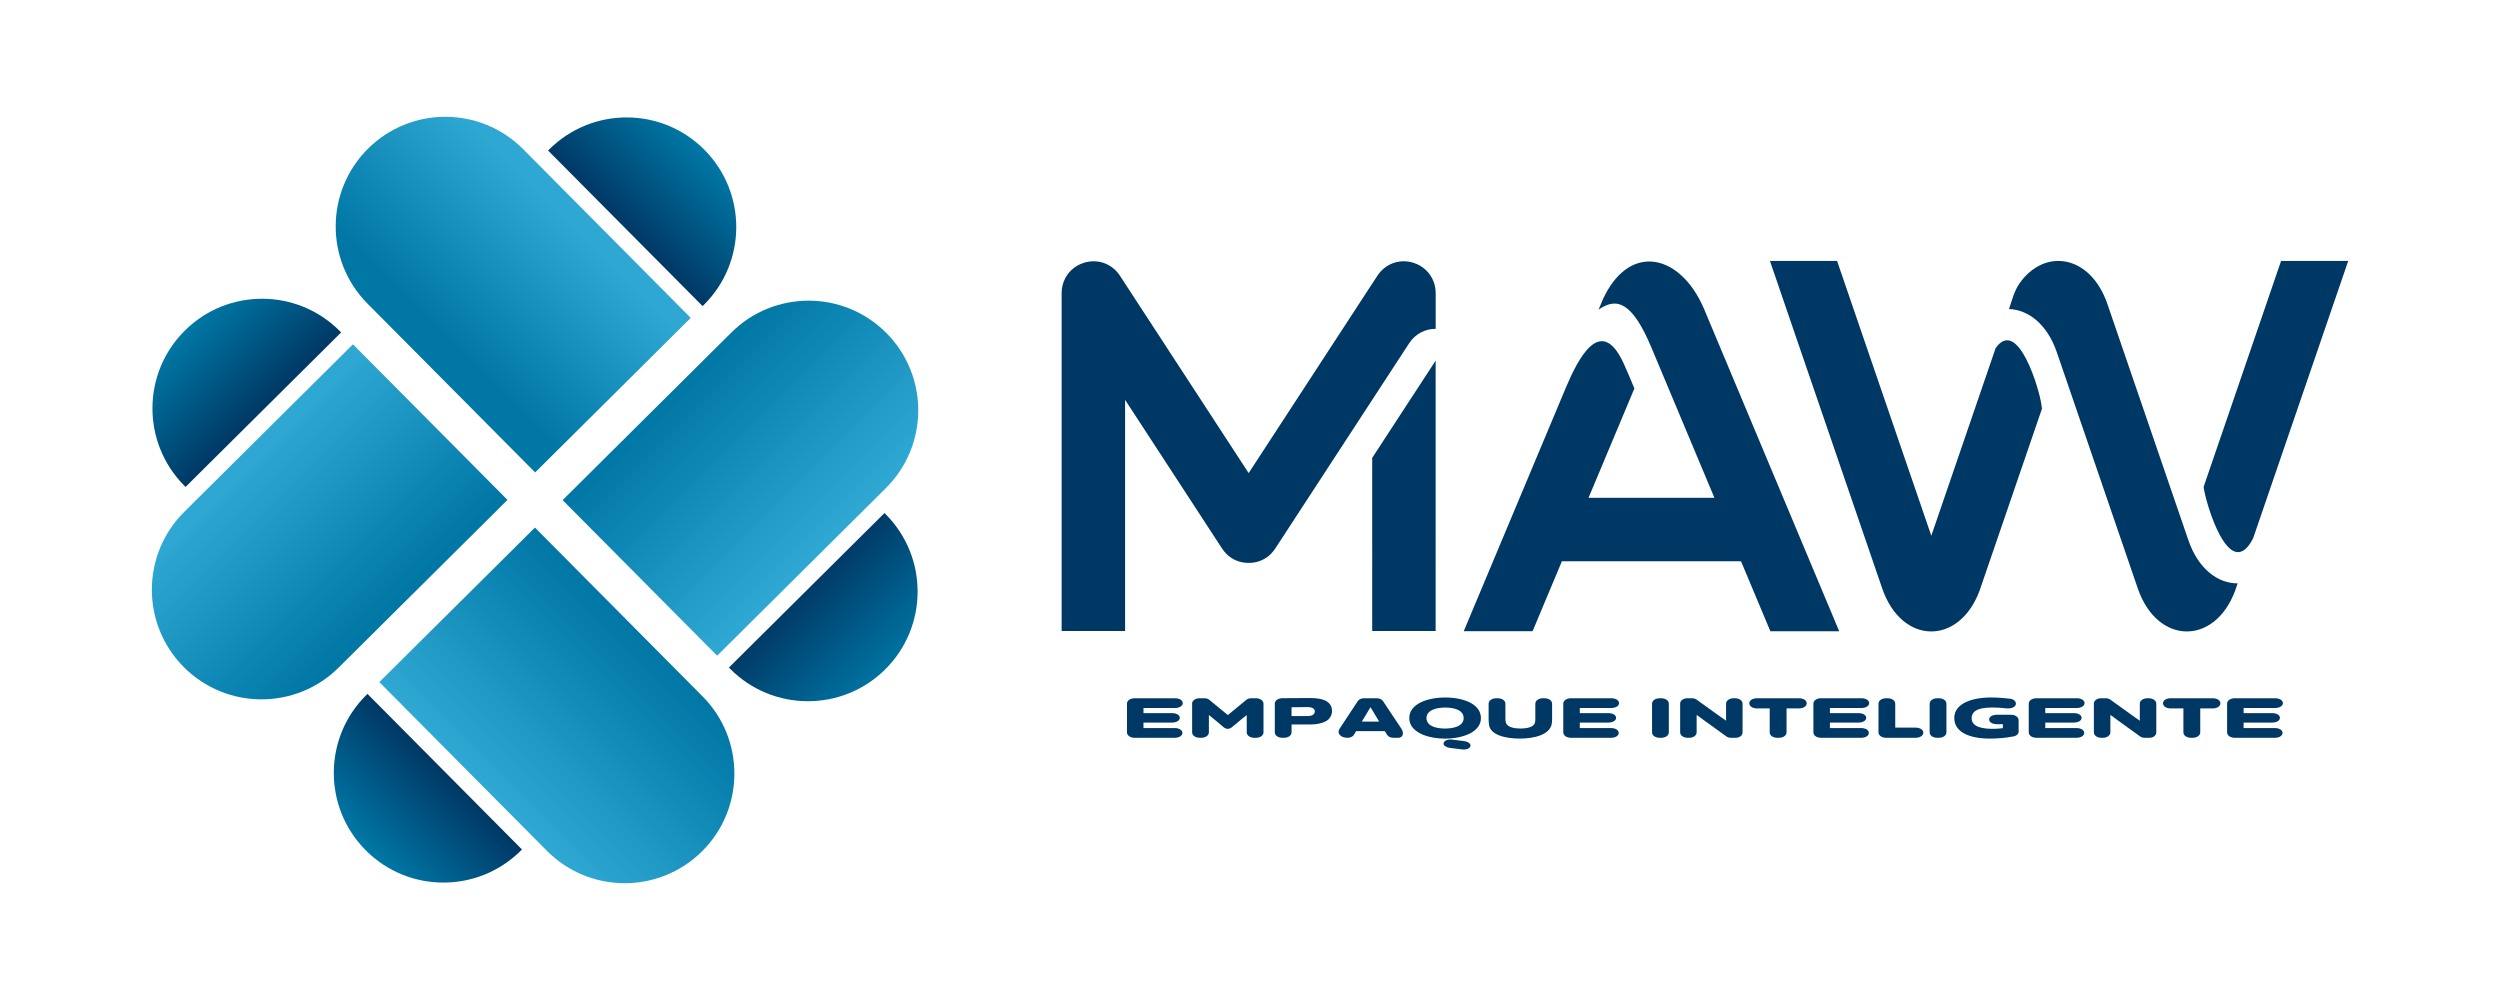
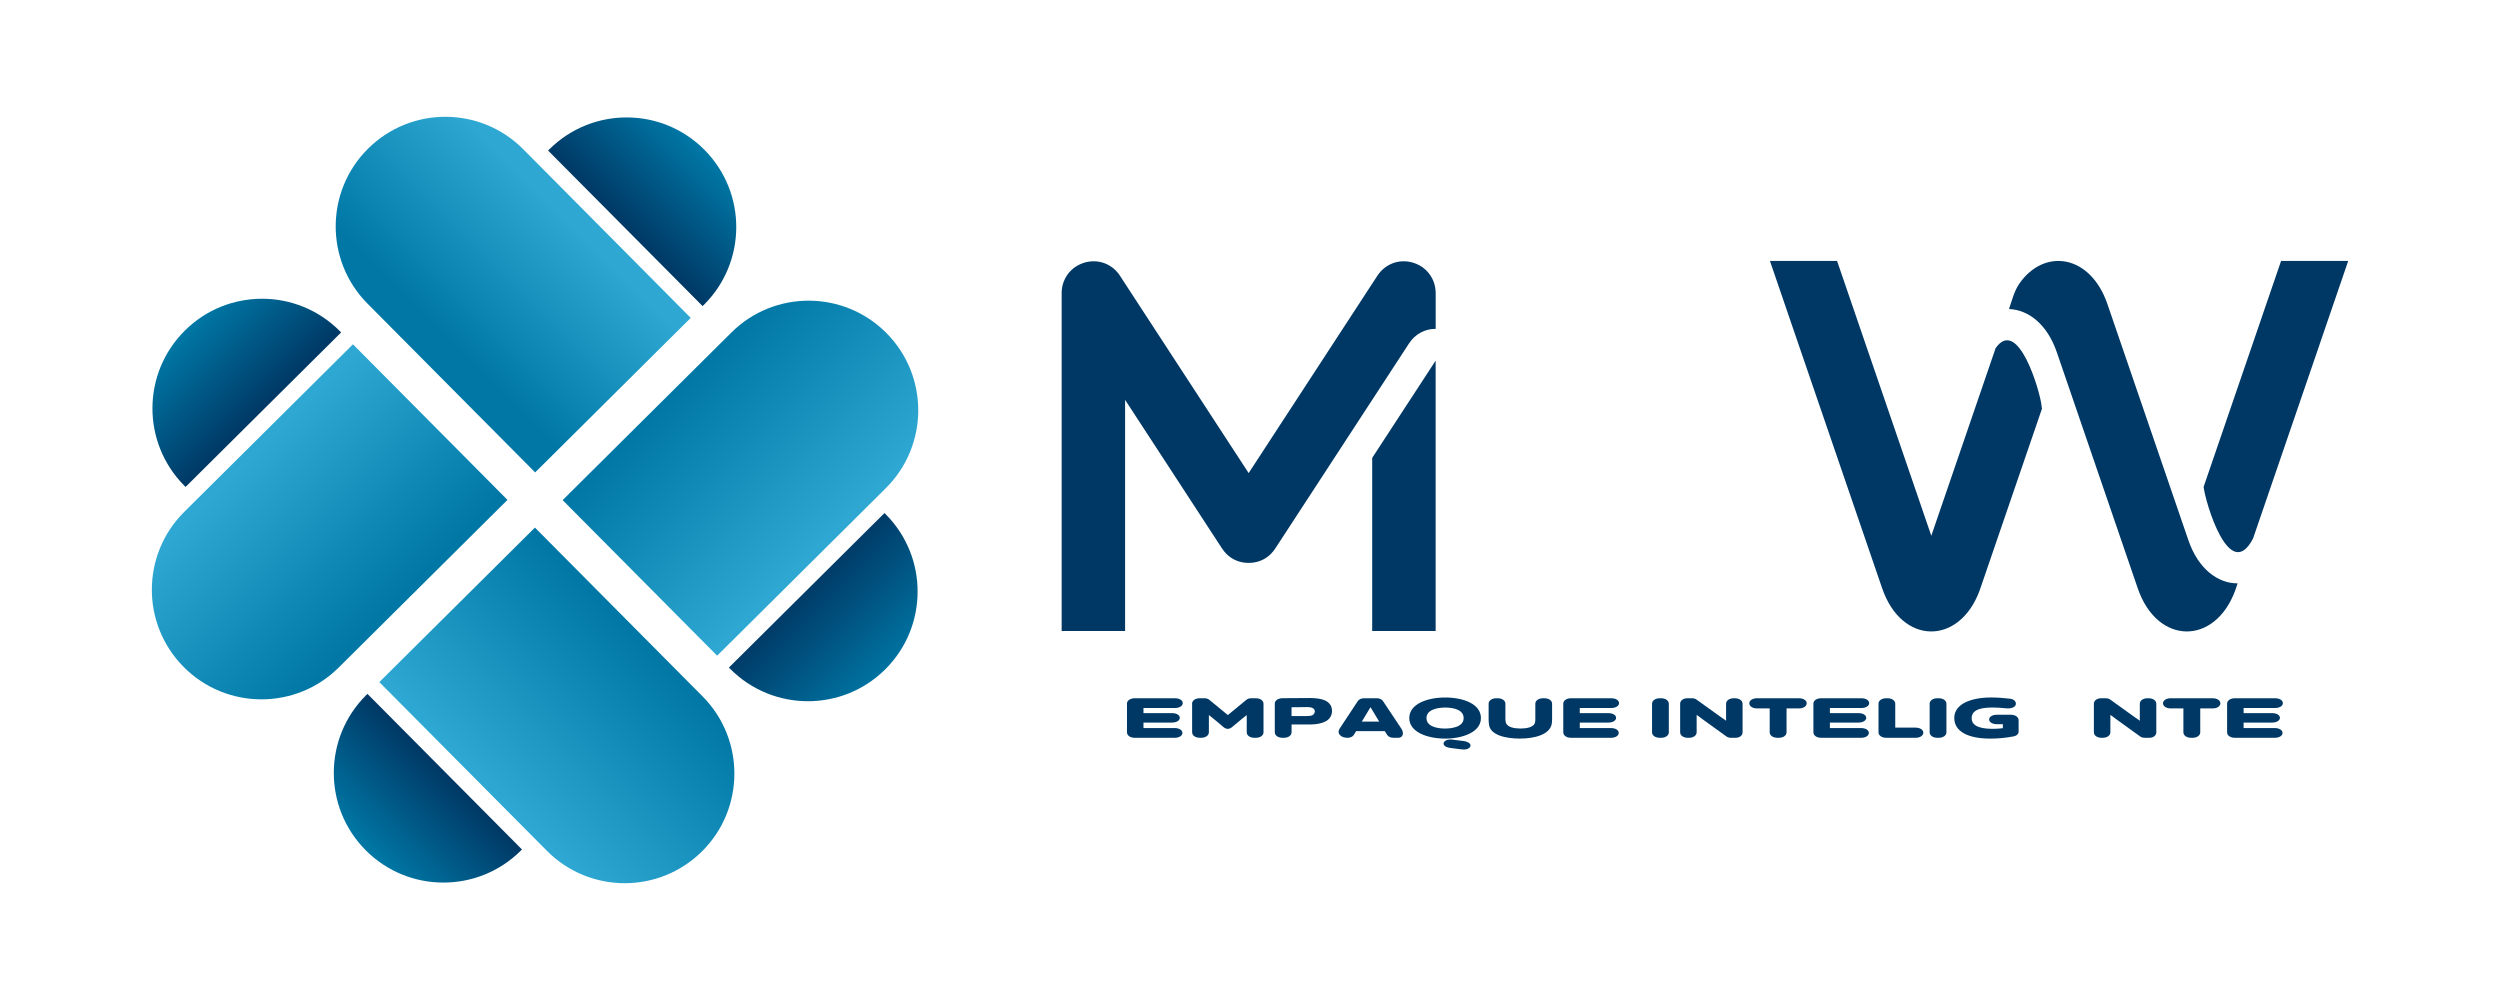
<svg xmlns="http://www.w3.org/2000/svg" version="1.1" id="Capa_1" x="0px" y="0px" viewBox="0 0 1000 400" style="enable-background:new 0 0 1000 400;" xml:space="preserve">
  <style type="text/css"> .st0{fill:#003865;} .st1{fill:url(#SVGID_1_);} .st2{fill:url(#SVGID_00000021103162415617205630000010650396271282839740_);} .st3{fill:url(#SVGID_00000002369215138074232420000000073279639746495116_);} .st4{fill:url(#SVGID_00000155124879033234020250000015335948912156536479_);} .st5{fill:url(#SVGID_00000007390790200646581250000001786475790276604854_);} .st6{fill:url(#SVGID_00000080204586927472088230000000070921869422994103_);} .st7{fill:url(#SVGID_00000090981665338823281960000014899228082295537053_);} .st8{fill:url(#SVGID_00000172429385512860119740000012913520647114708622_);} </style>
  <g>
    <g>
      <g>
        <path class="st0" d="M453.77,165.66l-3.73-5.71v23.22v69.24h-12.69h-12.69v-69.24v-38.91v-12.72v-10.51v-3.81 c0-1.59,0.28-3.12,0.81-4.52c1.35-3.63,4.32-6.47,8.27-7.64c5.47-1.63,11.13,0.45,14.24,5.23l1.57,2.41l0.49,0.76l8.63,13.23 l40.79,62.54l40.79-62.54l8.63-13.23l0.5-0.76l1.57-2.41c3.12-4.78,8.78-6.86,14.24-5.23c3.94,1.17,6.91,4.01,8.27,7.64 c0.52,1.41,0.81,2.93,0.81,4.52v3.81v10.51c-4.22-0.03-8.19,2.05-10.61,5.76c0,0.01-0.01,0.01-0.01,0.01l-2.07,3.17l-12.69,19.46 l-3.73,5.71l-33.42,51.24l-1.65,2.52l-0.06,0.09c-1.95,2.94-4.78,4.82-8.1,5.44c-0.79,0.15-1.62,0.22-2.47,0.22 c-0.85,0-1.67-0.08-2.47-0.22c-3.32-0.62-6.15-2.5-8.1-5.44l-0.06-0.09l-1.65-2.52L453.77,165.66z M548.88,252.4h12.69h12.69 V144.25l-12.69,19.45l-12.69,19.46V252.4z" />
-         <path class="st0" d="M708.14,252.49l-10.76-25.67l-0.98-2.32h-71.64l-0.97,2.32l-10.76,25.67h-27.54l39.66-94.58l1.37-3.26 c4.53-10.62,13.75-29.49,23.02-9.12c1.31,2.88,2.69,6.16,4.21,9.86l-0.98,2.34l-17.35,41.38h50.34l-17.35-41.38l-7.82-18.65 c-7.72-18.42-13.94-20.29-21.16-15.22l0.03-0.08l1.71-4.09c5-10.82,12.21-15.49,19.41-15.06c8.08,0.47,16.16,7.35,21.13,19.15 l0.03,0.08l53.94,128.64H708.14z" />
        <path class="st0" d="M707.98,104.38h26.85l8.71,25.4l28.98,84.52l6.71-19.56l18.23-53.18l0.79-2.31 c8.98-12.78,17.74,17.16,18.37,22.98l0.16,1.28L799,215.36l-6.17,17.99l-0.99,2.88c-8.18,22.1-31.19,21.79-38.97-0.9 l-33.37-97.32L707.98,104.38z M855.1,235.33c7.78,22.69,30.78,23,38.97,0.9l0.99-2.88c-7.87,0.03-15.75-5.72-19.7-17.25 l-0.62-1.8l-28.98-84.52l-2.79-8.15c-6.79-19.8-25.17-22.56-35.18-8.26c-2.13,3.05-2.99,6.77-4.19,10.25 c7.67,0.26,15.26,6,19.11,17.24l0.62,1.8l0.3,0.87L855.1,235.33z M912.43,104.38h26.85l-11.53,33.64l-0.05,0.16l-26.47,77.19 c-9.45,18.32-19.11-14.51-19.78-20.63l22.27-64.96L912.43,104.38z" />
      </g>
      <g>
        <g>
          <path class="st0" d="M450.78,281.49c0-1.26,1.32-2.19,3.1-2.19H470c1.79,0,3.1,0.83,3.1,1.95s-1.32,1.95-3.1,1.95h-12.61v2.05 h11.43c1.79,0,3.1,0.79,3.1,1.88s-1.32,1.9-3.1,1.9h-11.43v2.19h12.48c1.79,0,3.1,0.83,3.1,1.95c0,1.12-1.32,1.95-3.1,1.95 h-15.98c-1.79,0-3.1-0.93-3.1-2.19V281.49z" />
          <path class="st0" d="M476.82,281.49c0-1.26,1.32-2.19,3.07-2.19h1.89c0.74,0,1.45,0.21,1.96,0.64l7.39,6.09l7.39-6.09 c0.51-0.43,1.21-0.64,1.96-0.64h1.82c1.79,0,3.1,0.93,3.1,2.19v11.44c0,1.26-1.32,2.19-3.1,2.19h-0.51 c-1.79,0-3.1-0.93-3.1-2.19v-6.9c-0.03,0.02-2.29,1.74-5.87,4.8c-0.54,0.48-1.15,0.71-1.72,0.71c-0.57,0-1.18-0.24-1.72-0.71 c-3.61-3.12-5.77-4.73-5.83-4.83v6.92c0,1.26-1.32,2.19-3.1,2.19h-0.5c-1.79,0-3.1-0.93-3.1-2.19V281.49z" />
          <path class="st0" d="M509.91,281.47c0-1.24,1.28-2.16,3.07-2.19l11.03-0.07c2.46,0,4.62,0.33,5.97,0.95 c1.75,0.83,2.83,2.16,2.83,4.23c0,1.64-0.81,3.23-2.56,4.16c-1.28,0.71-3.64,1.24-5.9,1.24h-7.72v3.14 c0,1.26-1.32,2.19-3.1,2.19h-0.51c-1.79,0-3.1-0.93-3.1-2.19V281.47z M522.96,286.42c0.88,0,1.72-0.14,2.16-0.43 c0.54-0.31,0.81-1,0.81-1.45c0-1.17-1.28-1.71-2.87-1.71c-1.52,0-6.44,0.07-6.44,0.07v3.52H522.96z" />
          <path class="st0" d="M543.13,280.42c0.47-0.71,1.42-1.12,2.5-1.12h5.06c1.08,0,2.02,0.4,2.5,1.12l7.35,11.04 c1.21,1.83,0.61,3.66-1.25,3.66h-1.89c-1.11,0-2.09-0.43-2.53-1.14l-0.94-1.52h-11.47l-0.91,1.47 c-0.44,0.74-1.42,1.19-2.53,1.19c-2.83,0-4.38-1.83-3.17-3.66L543.13,280.42z M551.67,288.63l-3.47-5.76l-3.47,5.76H551.67z" />
          <path class="st0" d="M563.71,287.23c0-5.71,7.28-8.23,14.43-8.23c7.08,0,14.23,2.52,14.23,8.23c0,5.64-7.29,8.21-14.33,8.21 C570.96,295.43,563.71,292.86,563.71,287.23z M585.46,287.23c0-3.38-4.18-4.21-7.32-4.21c-3.17,0-7.55,0.83-7.55,4.21 c0,3.42,4.38,4.19,7.45,4.19C581.08,291.41,585.46,290.65,585.46,287.23z M580.88,295.84l4.55,0.57 c1.85,0.24,3.04,1.12,2.73,2.07c-0.3,0.98-1.72,1.5-3.37,1.28l-4.59-0.57c-1.86-0.24-3.04-1.09-2.73-2.05 C577.78,296.19,579.23,295.62,580.88,295.84z" />
          <path class="st0" d="M595.62,289.96c-0.1-0.62-0.17-1.57-0.17-2.24v-6.23c0-1.26,1.32-2.19,3.1-2.19h0.51 c1.79,0,3.1,0.93,3.1,2.19v5.85c0,0.59,0.03,1.17,0.17,1.62c0.54,2.07,3.68,2.45,5.9,2.45c2.16,0,5.4-0.4,5.8-2.52 c0.1-0.45,0.1-0.98,0.1-1.55v-5.85c0-1.26,1.32-2.19,3.1-2.19h0.51c1.79,0,3.1,0.93,3.1,2.19v5.97c0,0.76-0.03,1.57-0.17,2.24 c-0.91,4.23-6.98,5.73-12.75,5.73C602.23,295.43,596.19,294.03,595.62,289.96z" />
          <path class="st0" d="M625.3,281.49c0-1.26,1.32-2.19,3.1-2.19h16.12c1.79,0,3.1,0.83,3.1,1.95s-1.32,1.95-3.1,1.95h-12.61v2.05 h11.43c1.79,0,3.1,0.79,3.1,1.88s-1.32,1.9-3.1,1.9h-11.43v2.19h12.48c1.79,0,3.1,0.83,3.1,1.95c0,1.12-1.32,1.95-3.1,1.95 h-15.98c-1.79,0-3.1-0.93-3.1-2.19V281.49z" />
          <path class="st0" d="M660.82,281.49c0-1.26,1.32-2.19,3.1-2.19h0.51c1.79,0,3.1,0.93,3.1,2.19v11.44c0,1.26-1.32,2.19-3.1,2.19 h-0.51c-1.79,0-3.1-0.93-3.1-2.19V281.49z" />
          <path class="st0" d="M672.05,281.49c0-1.26,1.25-2.19,2.93-2.19h1.82c0.71,0,1.35,0.19,1.86,0.57 c7.12,5.18,11.77,8.42,11.77,8.42v-6.8c0-1.26,1.32-2.19,3.1-2.19h0.4c1.79,0,3.1,0.93,3.1,2.19v11.44 c0,1.26-1.18,2.19-2.83,2.19h-1.82c-0.68,0-1.32-0.19-1.82-0.55c-7.15-5.07-11.9-8.63-11.9-8.63v6.99c0,1.26-1.32,2.19-3.1,2.19 h-0.4c-1.79,0-3.1-0.93-3.1-2.19V281.49z" />
          <path class="st0" d="M707.88,283.37h-5.06c-1.79,0-3.1-0.88-3.1-2.05c0-1.17,1.32-2.02,3.1-2.02h16.76c1.79,0,3.1,0.86,3.1,2.02 c0,1.17-1.32,2.05-3.1,2.05h-4.96v9.56c0,1.26-1.32,2.19-3.1,2.19h-0.54c-1.79,0-3.1-0.93-3.1-2.19V283.37z" />
          <path class="st0" d="M725.35,281.49c0-1.26,1.32-2.19,3.1-2.19h16.12c1.79,0,3.1,0.83,3.1,1.95s-1.32,1.95-3.1,1.95h-12.61v2.05 h11.43c1.79,0,3.1,0.79,3.1,1.88s-1.32,1.9-3.1,1.9h-11.43v2.19h12.48c1.79,0,3.1,0.83,3.1,1.95c0,1.12-1.32,1.95-3.1,1.95 h-15.98c-1.79,0-3.1-0.93-3.1-2.19V281.49z" />
          <path class="st0" d="M751.39,281.49c0-1.26,1.32-2.19,3.1-2.19H755c1.79,0,3.1,0.93,3.1,2.19v9.56h8.13 c1.79,0,3.1,0.86,3.1,2.02c0,1.17-1.32,2.05-3.1,2.05h-11.73c-1.79,0-3.1-0.93-3.1-2.19V281.49z" />
          <path class="st0" d="M771.86,281.49c0-1.26,1.32-2.19,3.1-2.19h0.51c1.79,0,3.1,0.93,3.1,2.19v11.44c0,1.26-1.32,2.19-3.1,2.19 h-0.51c-1.79,0-3.1-0.93-3.1-2.19V281.49z" />
          <path class="st0" d="M781.71,287.2c0-5.66,6.74-8.21,14.8-8.21c2.6,0,5.5,0.24,7.59,0.5c1.38,0.17,2.26,1.02,2.26,2 c0,1.33-1.79,2.07-4.01,1.83c-1.62-0.17-3.44-0.31-4.92-0.31c-3.54,0-8.77,0.24-8.77,4.26c0,3.81,4.99,4.26,8.67,4.26 c1.21,0,2.56-0.1,3.81-0.26v-1.59h-2.39c-1.79,0-3.1-0.81-3.1-1.9c0-1.07,1.32-1.88,3.1-1.88h5.6c1.79,0,3.1,0.93,3.1,2.19v4.57 c0,0.88-0.78,1.67-2.06,1.9c-3.14,0.62-6.27,0.88-9.41,0.88C787.65,295.43,781.71,292.82,781.71,287.2z" />
-           <path class="st0" d="M811.5,281.49c0-1.26,1.32-2.19,3.1-2.19h16.12c1.79,0,3.1,0.83,3.1,1.95s-1.32,1.95-3.1,1.95h-12.61v2.05 h11.43c1.79,0,3.1,0.79,3.1,1.88s-1.32,1.9-3.1,1.9h-11.43v2.19h12.48c1.79,0,3.1,0.83,3.1,1.95c0,1.12-1.32,1.95-3.1,1.95 H814.6c-1.79,0-3.1-0.93-3.1-2.19V281.49z" />
          <path class="st0" d="M837.54,281.49c0-1.26,1.25-2.19,2.93-2.19h1.82c0.71,0,1.35,0.19,1.86,0.57 c7.12,5.18,11.77,8.42,11.77,8.42v-6.8c0-1.26,1.32-2.19,3.1-2.19h0.4c1.79,0,3.1,0.93,3.1,2.19v11.44 c0,1.26-1.18,2.19-2.83,2.19h-1.82c-0.67,0-1.32-0.19-1.82-0.55c-7.15-5.07-11.9-8.63-11.9-8.63v6.99c0,1.26-1.32,2.19-3.1,2.19 h-0.4c-1.79,0-3.1-0.93-3.1-2.19V281.49z" />
          <path class="st0" d="M873.36,283.37h-5.06c-1.79,0-3.1-0.88-3.1-2.05c0-1.17,1.32-2.02,3.1-2.02h16.76c1.79,0,3.1,0.86,3.1,2.02 c0,1.17-1.32,2.05-3.1,2.05h-4.96v9.56c0,1.26-1.32,2.19-3.1,2.19h-0.54c-1.79,0-3.1-0.93-3.1-2.19V283.37z" />
          <path class="st0" d="M890.83,281.49c0-1.26,1.32-2.19,3.1-2.19h16.12c1.79,0,3.1,0.83,3.1,1.95s-1.32,1.95-3.1,1.95h-12.61v2.05 h11.43c1.79,0,3.1,0.79,3.1,1.88s-1.32,1.9-3.1,1.9h-11.43v2.19h12.48c1.79,0,3.1,0.83,3.1,1.95c0,1.12-1.32,1.95-3.1,1.95 h-15.98c-1.79,0-3.1-0.93-3.1-2.19V281.49z" />
        </g>
      </g>
    </g>
    <g>
      <linearGradient id="SVGID_1_" gradientUnits="userSpaceOnUse" x1="177.803" y1="308.751" x2="146.759" y2="339.795">
        <stop offset="0" style="stop-color:#003865" />
        <stop offset="0.999" style="stop-color:#0077A5" />
      </linearGradient>
      <path class="st1" d="M146.98,277.55l61.81,62.24l-0.51,0.51c-8.6,8.52-19.83,12.77-31.05,12.73 c-11.23-0.03-22.44-4.36-30.97-12.95c-17.07-17.18-16.97-44.96,0.21-62.02L146.98,277.55z" />
      <linearGradient id="SVGID_00000045615259244233089110000016639258542818471572_" gradientUnits="userSpaceOnUse" x1="249.99" y1="91.47" x2="281.072" y2="60.388">
        <stop offset="0" style="stop-color:#003865" />
        <stop offset="0.999" style="stop-color:#0077A5" />
      </linearGradient>
      <path style="fill:url(#SVGID_00000045615259244233089110000016639258542818471572_);" d="M281.55,121.94l-0.51,0.5l-61.81-62.23 l0.52-0.51c8.6-8.52,19.83-12.77,31.05-12.73c11.23,0.03,22.43,4.36,30.97,12.95C298.83,77.1,298.74,104.87,281.55,121.94z" />
      <linearGradient id="SVGID_00000148628882863878080920000002818325386275531675_" gradientUnits="userSpaceOnUse" x1="105.554" y1="164.095" x2="73.928" y2="132.468">
        <stop offset="0" style="stop-color:#003865" />
        <stop offset="0.999" style="stop-color:#0077A5" />
      </linearGradient>
      <path style="fill:url(#SVGID_00000148628882863878080920000002818325386275531675_);" d="M136.45,132.97l-62.23,61.81l-0.51-0.52 c-8.52-8.6-12.77-19.83-12.73-31.05c0.03-11.23,4.36-22.43,12.95-30.97c17.18-17.07,44.95-16.97,62.01,0.21L136.45,132.97z" />
      <linearGradient id="SVGID_00000015325428595794553430000006949074946126172037_" gradientUnits="userSpaceOnUse" x1="320.791" y1="234.233" x2="357.067" y2="270.509">
        <stop offset="0" style="stop-color:#003865" />
        <stop offset="0.999" style="stop-color:#0077A5" />
      </linearGradient>
      <path style="fill:url(#SVGID_00000015325428595794553430000006949074946126172037_);" d="M367.04,236.78 c-0.04,11.23-4.36,22.44-12.95,30.97c-17.18,17.07-44.96,16.97-62.02-0.21l-0.51-0.51l62.24-61.82l0.51,0.52 C362.84,214.33,367.09,225.56,367.04,236.78z" />
    </g>
    <g>
      <linearGradient id="SVGID_00000149344700211089601530000010944130129573421970_" gradientUnits="userSpaceOnUse" x1="261.748" y1="261.214" x2="201.786" y2="321.176">
        <stop offset="0" style="stop-color:#0077A5" />
        <stop offset="1" style="stop-color:#2EA8D3" />
      </linearGradient>
      <path style="fill:url(#SVGID_00000149344700211089601530000010944130129573421970_);" d="M280.8,340.55 c-8.6,8.52-19.84,12.77-31.05,12.73c-11.23-0.04-22.45-4.36-30.98-12.95l-5.23-5.26l-61.81-62.23l62.24-61.81l61.81,62.24 l5.23,5.26C298.08,295.71,297.99,323.49,280.8,340.55z" />
      <linearGradient id="SVGID_00000141455975645814787800000014461969856715317147_" gradientUnits="userSpaceOnUse" x1="151.807" y1="246.751" x2="94.337" y2="189.281">
        <stop offset="0" style="stop-color:#0077A5" />
        <stop offset="1" style="stop-color:#2EA8D3" />
      </linearGradient>
      <path style="fill:url(#SVGID_00000141455975645814787800000014461969856715317147_);" d="M202.99,199.96l-62.24,61.82l-5.26,5.22 c-17.18,17.07-44.96,16.97-62.02-0.21c-8.52-8.6-12.77-19.84-12.73-31.05c0.04-11.23,4.36-22.45,12.95-30.98l5.26-5.23 l62.23-61.81L202.99,199.96z" />
      <linearGradient id="SVGID_00000106850148092206471750000013048771588684612006_" gradientUnits="userSpaceOnUse" x1="173.846" y1="131.21" x2="222.218" y2="82.838">
        <stop offset="0" style="stop-color:#0077A5" />
        <stop offset="1" style="stop-color:#2EA8D3" />
      </linearGradient>
      <path style="fill:url(#SVGID_00000106850148092206471750000013048771588684612006_);" d="M276.29,127.16l-62.23,61.81 l-61.82-62.24l-5.22-5.26c-17.07-17.18-16.97-44.96,0.21-62.02c8.6-8.52,19.84-12.77,31.05-12.73 c11.23,0.04,22.45,4.36,30.98,12.95l5.23,5.26L276.29,127.16z" />
      <linearGradient id="SVGID_00000053528850969162344000000001709647030323529643_" gradientUnits="userSpaceOnUse" x1="274.795" y1="151.829" x2="334.45" y2="211.483">
        <stop offset="0" style="stop-color:#0077A5" />
        <stop offset="1" style="stop-color:#2EA8D3" />
      </linearGradient>
      <path style="fill:url(#SVGID_00000053528850969162344000000001709647030323529643_);" d="M367.3,164.26 c-0.04,11.23-4.36,22.45-12.95,30.98l-5.26,5.23l-62.23,61.81l-61.81-62.23l62.23-61.81l5.27-5.23 c17.18-17.07,44.96-16.97,62.02,0.21C363.09,141.81,367.33,153.04,367.3,164.26z" />
    </g>
  </g>
</svg>